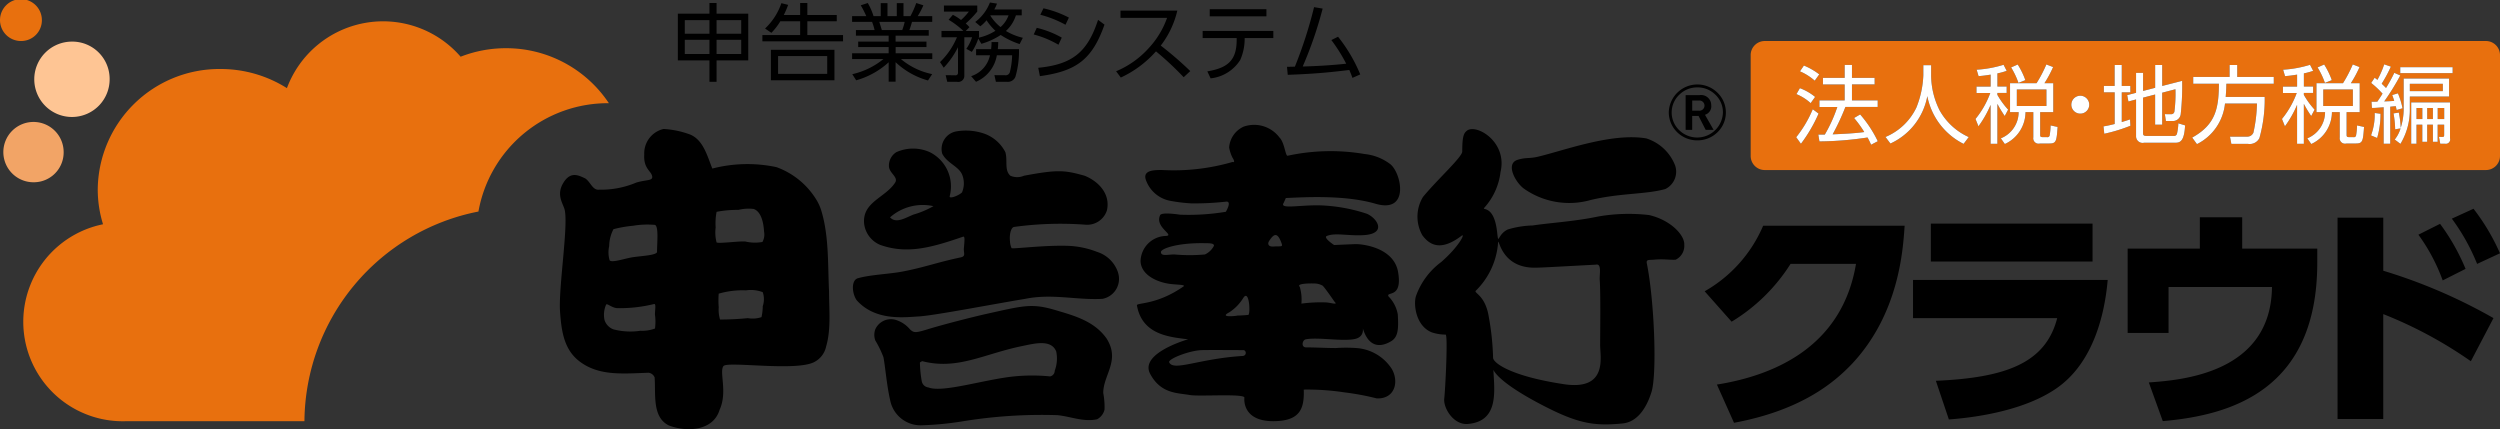
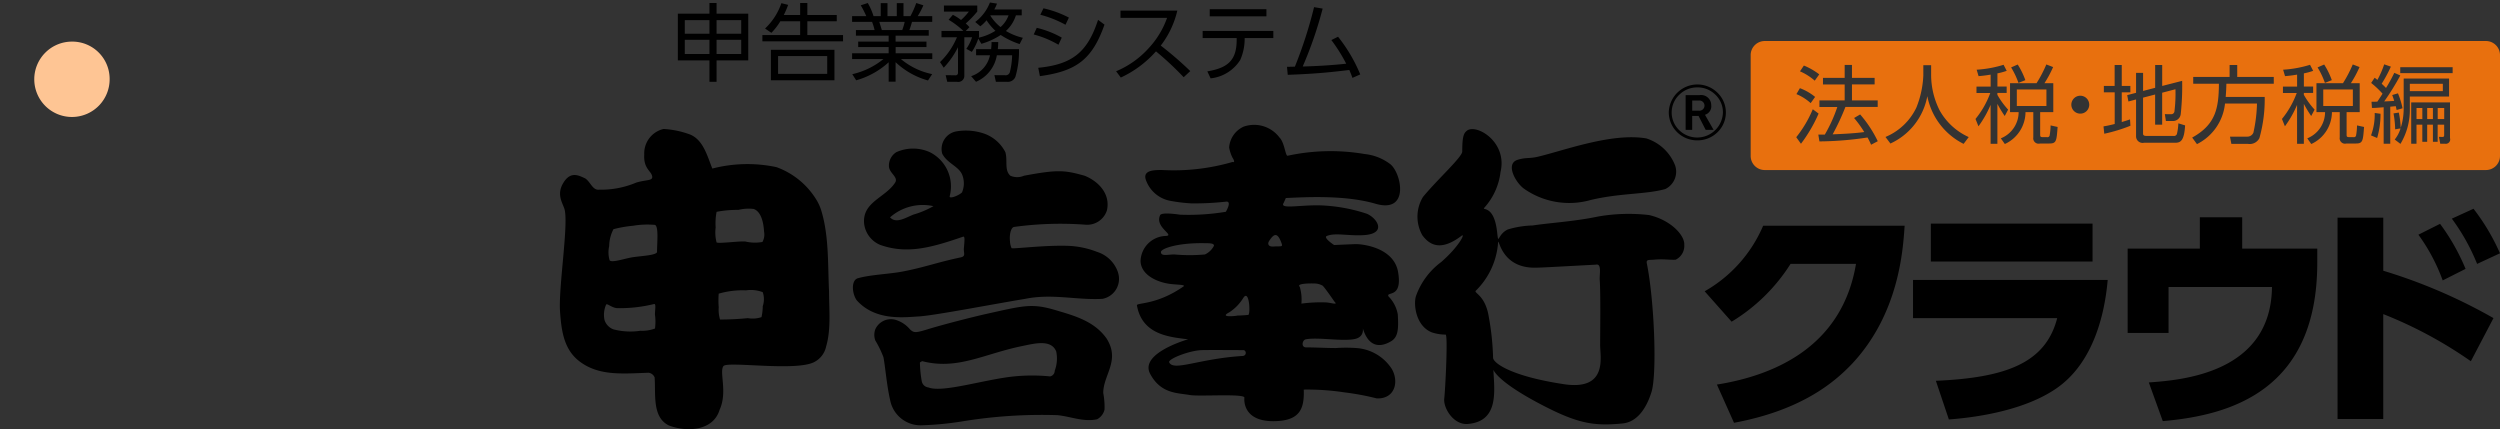
<svg xmlns="http://www.w3.org/2000/svg" id="shinkoku-hc_cloud.svg" width="272" height="46.688" viewBox="0 0 272 46.688">
  <rect x="0" y="0" width="272" height="46.688" fill="#333333" stroke="none" />
  <defs>
    <style>
      .cls-1 {
        fill: #e8700e;
      }

      .cls-1, .cls-2, .cls-3, .cls-4, .cls-5 {
        fill-rule: evenodd;
      }

      .cls-2 {
        fill: #fec594;
      }

      .cls-3 {
        fill: #f2a466;
      }

      .cls-5 {
        fill: #fff;
      }
    </style>
  </defs>
-   <path id="シェイプ_1" data-name="シェイプ 1" class="cls-1" d="M368.556,560.232a2.278,2.278,0,1,0-2.277,2.231A2.254,2.254,0,0,0,368.556,560.232Z" transform="translate(-364 -558)" />
+   <path id="シェイプ_1" data-name="シェイプ 1" class="cls-1" d="M368.556,560.232A2.254,2.254,0,0,0,368.556,560.232Z" transform="translate(-364 -558)" />
  <path id="シェイプ_1-2" data-name="シェイプ 1" class="cls-2" d="M375.928,566.543a4.1,4.1,0,1,1-4.1-4.016A4.058,4.058,0,0,1,375.928,566.543Z" transform="translate(-364 -558)" />
-   <path id="シェイプ_1-3" data-name="シェイプ 1" class="cls-3" d="M370.925,574.617a3.281,3.281,0,1,0-3.28,3.213A3.246,3.246,0,0,0,370.925,574.617Z" transform="translate(-364 -558)" />
-   <path id="シェイプ_1-4" data-name="シェイプ 1" class="cls-1" d="M416.054,581.015a14.3,14.3,0,0,1,14.192-11.787,13.418,13.418,0,0,0-11.216-5.983,13.559,13.559,0,0,0-4.913.925,11.166,11.166,0,0,0-18.9,3.42A13.494,13.494,0,0,0,388,565.508,13.233,13.233,0,0,0,374.634,578.6a12.852,12.852,0,0,0,.576,3.8,10.824,10.824,0,0,0,2.394,21.43h19.519A23.439,23.439,0,0,1,416.054,581.015Z" transform="translate(-364 -558)" />
  <path id="シェイプ_1-5" data-name="シェイプ 1" class="cls-4" d="M441.188,566.9v-2.331h-3.439v-5.08h3.439v-1.165h0.774v1.165h3.448v5.08h-3.448V566.9h-0.774Zm-2.683-6.708v1.481h2.683v-1.481h-2.683Zm0,2.138v1.545h2.683v-1.545h-2.683Zm6.14-2.138h-2.683v1.481h2.683v-1.481Zm0,2.138h-2.683v1.545h2.683v-1.545Zm6.411-2.7v-1.3h0.784v1.3h3.2v0.686h-3.2v1.5h3.882v0.684h-8.775v-0.684h4.109v-1.5H448.9a6.955,6.955,0,0,1-.973,1.257l-0.689-.47a6.756,6.756,0,0,0,1.776-2.758l0.736,0.184a9.6,9.6,0,0,1-.472,1.1h1.776Zm3.731,7.1h-6.914v-3.311h6.914v3.311ZM454,564.1h-5.346v1.934H454V564.1Zm10.964,2.655a8.418,8.418,0,0,1-3.523-1.988v2.118h-0.755v-2.11a8.728,8.728,0,0,1-3.533,1.962l-0.425-.666a8.253,8.253,0,0,0,3.391-1.646h-3.41v-0.631h3.977V563.12h-3.315v-0.592h3.315V561.88h-3.561v-0.609h2.031a6.39,6.39,0,0,0-.274-0.889h-2.173v-0.629h1.54a9.537,9.537,0,0,0-.6-1.175l0.765-.25a6.69,6.69,0,0,1,.624,1.425h0.784v-1.415h0.736v1.415h1.012v-1.415H462.3v1.415h0.756a9.786,9.786,0,0,0,.633-1.425l0.773,0.25a8.182,8.182,0,0,1-.613,1.175h1.577v0.629h-2.2c-0.123.417-.133,0.453-0.284,0.889h2.106v0.609h-3.608v0.648H464.8v0.592h-3.353v0.675h3.986v0.631H462.02a7.687,7.687,0,0,0,3.4,1.637Zm-2.8-5.485a5.891,5.891,0,0,0,.264-0.889h-2.758c0.075,0.259.217,0.694,0.274,0.889h2.22Zm7.941-.879a4.824,4.824,0,0,0,1.6-2.12l0.766,0.122a3.872,3.872,0,0,1-.293.637h2.985v0.639h-0.633a3.832,3.832,0,0,1-1.087,1.7,6.4,6.4,0,0,0,1.842.742l-0.349.684a8.591,8.591,0,0,1-2.059-.99,7.76,7.76,0,0,1-2.1.962l-0.341-.564a6.055,6.055,0,0,1-.7,1.443l-0.6-.334a4.523,4.523,0,0,0,.624-1.257h-0.841v4.134a0.663,0.663,0,0,1-.784.714h-1.076l-0.171-.722,1.021,0.008a0.259,0.259,0,0,0,.321-0.258v-2.794a9.441,9.441,0,0,1-1.55,2.229l-0.406-.611a8.094,8.094,0,0,0,1.842-2.7h-1.681v-0.686h2.389a9.171,9.171,0,0,0-1.615-1.22l0.463-.537a5.234,5.234,0,0,1,.888.565,6.351,6.351,0,0,0,.85-0.915H466.7V558.6h3.627v0.656a10.675,10.675,0,0,1-1.256,1.3,3.2,3.2,0,0,1,.406.4l-0.406.415h1.445V562a0.786,0.786,0,0,1-.038.1,5.659,5.659,0,0,0,1.823-.749,5.922,5.922,0,0,1-.964-1.147,3.821,3.821,0,0,1-.679.656Zm4.761,2.961a9.917,9.917,0,0,1-.388,3,0.884,0.884,0,0,1-.935.547h-1.19l-0.161-.722,1.143,0.008a0.473,0.473,0,0,0,.539-0.342,8.308,8.308,0,0,0,.245-1.831h-1.662a3.817,3.817,0,0,1-2.267,2.887l-0.529-.611a3.052,3.052,0,0,0,2.049-2.276H470.2v-0.665h1.634a7.11,7.11,0,0,0,.047-0.77h0.727a7.343,7.343,0,0,1-.047.77h2.315Zm-3.1-3.683-0.019.028a4.832,4.832,0,0,0,1.114,1.248,3.108,3.108,0,0,0,.87-1.276h-1.965Zm7.394,3.2a10.653,10.653,0,0,0-2.692-1.118l0.331-.723a10.364,10.364,0,0,1,2.72,1.065Zm-2.2,2.507c3.694-.359,5.366-1.693,6.508-5.217l0.7,0.519c-1.341,3.82-3.089,5.07-7.029,5.606Zm2.966-4.681a11.736,11.736,0,0,0-2.739-1.09l0.34-.7a11.277,11.277,0,0,1,2.768,1.008Zm12.164-1.535a9.918,9.918,0,0,1-1.8,3.8,36.913,36.913,0,0,1,3.211,2.774l-0.718.667a33.285,33.285,0,0,0-3.013-2.813,11.652,11.652,0,0,1-3.826,2.849l-0.51-.684a9.917,9.917,0,0,0,3.533-2.5,9.47,9.47,0,0,0,2.012-3.311H485.91v-0.787H492.1Zm7.328,3.145a5.658,5.658,0,0,1-.481,2.22,4.35,4.35,0,0,1-3.221,2l-0.359-.759c2.154-.37,3.192-1.137,3.192-3.413v-0.212h-3.7v-0.778h7.689v0.778h-3.118v0.165ZM501.787,559v0.777h-6.168V559h6.168Zm2.237,6.271c0.037,0,.765-0.017.859-0.017a47.252,47.252,0,0,0,2.088-6.477l0.934,0.158a43.069,43.069,0,0,1-2.171,6.3c1.511-.037,3.248-0.139,4.731-0.306a17.348,17.348,0,0,0-1.615-2.571l0.728-.362a16.872,16.872,0,0,1,2.418,4.1l-0.85.378c-0.113-.314-0.18-0.489-0.34-0.859-1.965.231-3.42,0.406-6.7,0.526Zm44.646,8a3.1,3.1,0,0,0,2.193-.882,2.991,2.991,0,0,0,0-4.3,3.113,3.113,0,0,0-5.3,2.144,3.038,3.038,0,0,0,.916,2.155A3.1,3.1,0,0,0,548.67,573.271Zm-2.793-3.037a2.669,2.669,0,0,1,.825-1.925,2.758,2.758,0,0,1,1.968-.8,2.728,2.728,0,0,1,1.969.8,2.628,2.628,0,0,1,.815,1.925,2.8,2.8,0,0,1-4.752,1.934A2.684,2.684,0,0,1,545.877,570.234Zm3.7,1.894-0.773-1.512h-0.694v1.512h-0.713v-3.781h1.539a1.1,1.1,0,0,1,1.246,1.093,0.961,0.961,0,0,1-.681,1.048l0.937,1.64h-0.861Zm-0.765-3.187h-0.7v1.1h0.707A0.556,0.556,0,1,0,548.807,568.941ZM503.9,579.546c2.182-.1,6.463-0.344,9.762.624,3.753,1.09,2.811-3.359,1.6-4.31a5.521,5.521,0,0,0-2.778-1.1,22.061,22.061,0,0,0-8.393.186c-0.237.042-.336-1.444-0.874-1.974a3.449,3.449,0,0,0-3.907-1.194,2.7,2.7,0,0,0-1.579,2.265,3.982,3.982,0,0,0,.366,1.115c0.393,0.613,0,.465,0,0.465a22.9,22.9,0,0,1-7.651.875c-0.775,0-2.087-.021-1.8,1a3.492,3.492,0,0,0,2.738,2.363,17.567,17.567,0,0,0,2.277.269,31.633,31.633,0,0,0,3.712-.188c0.721-.108,0,1.1,0,1.1a24.625,24.625,0,0,1-4.983.316c-1.18-.172-2.12-0.194-2.18.083-0.588,1.316,1.725,2.194.589,2.232a2.819,2.819,0,0,0-2.707,2.736c0.057,1.6,1.986,2.34,3.261,2.487,0.917,0.106,1.6.073,1.432,0.255-2.97,2.079-5.151,1.751-5.086,2.079,0.46,2.593,2.511,3.216,4.17,3.5,0.951,0.148,1.407.183,1.407,0.183s-5.348,1.5-4.138,3.764c1.163,2.181,2.985,2.063,4.3,2.3,1.01,0.185,6.017-.185,5.952.293,0,0-.353,2.661,3.357,2.551,2.61-.073,3.188-1.274,3.1-3.434a26.647,26.647,0,0,1,4.4.3,28.405,28.405,0,0,1,3.545.66c1.989,0.073,2.44-1.834,1.63-3.215a5,5,0,0,0-3.846-2.265,16.667,16.667,0,0,0-2.246,0c-1.036,0-2.149-.071-3.219-0.071-0.589,0-.43-0.806-0.032-0.88,1.343-.251,4,0.256,5.335-0.035s0.662-1.7.943-.911c0.749,2.081,2.152,1.677,3.038,1.131,0.754-.476.767-1.42,0.686-2.882a3.689,3.689,0,0,0-1.02-1.978c-0.257-.582,1.563.286,1.047-2.664-0.425-2.4-3.289-2.978-4.532-3.018-0.254,0-2.426.1-2.426,0.1s-1.221-.8-0.795-0.982c0.884-.379,2.255-0.007,3.925-0.089,2.685-.121,1.576-1.848.43-2.333a18.116,18.116,0,0,0-4.91-.906c-2.3-.092-4.658.476-4.13-0.286Zm-12.122,6.138c-0.726,0-1.44.23-1.47-.245-0.031-.382,1.735-1,4.5-0.983,0.786,0.007,1.273-.016,1.273.277a2.069,2.069,0,0,1-.981.951A18.242,18.242,0,0,1,491.777,585.684Zm7.415,11.046c-4.841.3-7.561,1.734-8,.659,0.045-.42,2.3-1.258,3.549-1.295,0.686-.025,4.5,0,4.5,0C499.6,596.056,499.693,596.7,499.192,596.73Zm0.626-4.469s-0.74.075-1.223,0.07c0.3,0-2.137.315-.858-0.344a4.957,4.957,0,0,0,1.533-1.575C499.927,589.408,500.067,592.14,499.818,592.261Zm7.207-3.417a1.829,1.829,0,0,1,.876.237c0.262,0.236,1.3,1.754,1.3,1.754,0.414,0.381-.354.112-0.876,0.071a15.755,15.755,0,0,0-2.734.128,4.868,4.868,0,0,0-.177-1.827C504.98,588.812,506.671,588.83,507.025,588.844Zm-4.484-4.021c-0.518.037-.664-0.27-0.474-0.583,0.5-.788.916-1.063,1.369,0.24C503.588,584.9,503.391,584.771,502.541,584.823Zm40.888-3.424a19.338,19.338,0,0,0-5.552.158c-2.552.54-5.366,0.7-7.119,0.974a10.2,10.2,0,0,0-2.7.431c-1.18.538-.987,1.889-1.18,0.22-0.358-3.059-1.791-2.189-1.349-2.622a7.046,7.046,0,0,0,1.727-3.847c0.78-3.277-2.629-5.273-3.647-4.5-0.364.282-.517,0.647-0.517,2.269,0,0.607-2.705,3.04-4.268,4.939a4.128,4.128,0,0,0-.076,4.173c0.824,1.112,2.036,1.748,4.257.067,0.471-.368-0.2,1.1-2.2,2.846a7.9,7.9,0,0,0-2.756,3.727c-0.283.977,0.029,3.248,1.723,3.924a4.67,4.67,0,0,0,1.513.246c0.263,0.084-.039,6.035-0.153,6.962-0.112,1.02,1,2.875,2.548,2.762,3.446-.275,2.9-3.622,2.8-5.89,0.21,0.452,1.191,1.678,5.206,3.779,3.923,2.051,5.706,2.374,8.875,2.051,1.584-.164,2.564-1.673,3.1-3.35,0.646-1.89.337-9.971-.481-14.034-0.1-.485.187-0.379,0.787-0.431,0.992-.1,1.856.052,2.35,0a1.671,1.671,0,0,0,.93-1.624C547.309,583.609,545.8,581.953,543.429,581.4Zm-9.282,18.4c-5.9-.891-7.7-2.354-7.7-2.873a28.718,28.718,0,0,0-.476-4.5c-0.4-2.433-1.768-2.553-1.362-2.836a8.175,8.175,0,0,0,2.359-4.935c0.105-1.529-.04,2.469,3.978,2.469,0.7,0,1.628-.059,6.682-0.33,0.667-.157.38,1.044,0.422,1.66,0.109,1.583.045,5.793,0.045,7.088S538.959,600.521,534.147,599.8Zm-4.282-21.231a8.559,8.559,0,0,0,7.22,1.187c3.263-.769,5.923-0.587,8.1-1.187a2.1,2.1,0,0,0,1.077-2.538,4.967,4.967,0,0,0-3.142-2.97c-3.775-.65-9.032,1.348-11.838,2-0.913.211-1.238,0.046-2.151,0.322C527.708,575.809,528.954,577.966,529.865,578.566ZM454.2,589.694c-0.141-2.915,0-5.99-.835-8.75a5.1,5.1,0,0,0-.556-1.234,8.467,8.467,0,0,0-4.329-3.525,15.222,15.222,0,0,0-6.98.154c-0.558-1.388-.973-3.072-2.376-3.687a9.825,9.825,0,0,0-2.93-.621,2.724,2.724,0,0,0-2.1,2.771c-0.092,1.481.685,1.766,0.842,2.294,0.187,0.621-.557.416-1.723,0.773a9.748,9.748,0,0,1-4,.767c-0.742.1-.936-0.815-1.536-1.223-0.692-.317-1.582-0.823-2.369.456-0.767,1.228-.154,2.118.087,2.813,0.521,1.485-.648,8.554-0.463,11.213,0.153,2.142.422,4.178,2.192,5.478,2.089,1.535,4.6,1.282,7.441,1.181a0.826,0.826,0,0,1,.658.506c0.133,1.844-.286,4.3,1.528,5.22,1.956,0.762,4.848.618,5.54-1.69,0.89-1.934-.06-4.114.42-4.759,0.414-.564,7.958.621,9.913-0.458a2.472,2.472,0,0,0,1.262-1.692C454.432,593.835,454.2,591.69,454.2,589.694Zm-18.937,2.563a5.6,5.6,0,0,1,0,1.484,3.908,3.908,0,0,1-1.583.245,7.283,7.283,0,0,1-2.935-.151,1.6,1.6,0,0,1-.973-1.015,2.735,2.735,0,0,1,.18-1.692c0.145-.131.654,0.4,1.261,0.4a15.565,15.565,0,0,0,3.96-.453C435.4,591.061,435.258,591.682,435.258,592.257Zm0.228-6.866c0,0.407-1.907.458-2.782,0.618s-2.2.615-2.386,0.3a3.072,3.072,0,0,1-.044-1.53,4.09,4.09,0,0,1,.466-1.844,13.384,13.384,0,0,1,2.149-.375,9.253,9.253,0,0,1,2.369-.091C435.679,582.659,435.486,584.426,435.486,585.391Zm6.374-2.612a6.617,6.617,0,0,1,.1-1.731,11.576,11.576,0,0,1,2.375-.211,4.55,4.55,0,0,1,1.671-.1c0.81,0.3,1.063,1.484,1.118,2.462a1.645,1.645,0,0,1-.177,1.127,4.6,4.6,0,0,1-1.865-.05c-0.7-.056-2.857.247-3.122,0.1A4.246,4.246,0,0,1,441.86,582.779Zm5.122,8.554a5.439,5.439,0,0,1-.138,1.172,3,3,0,0,1-1.485.109,30.068,30.068,0,0,1-3.024.15,3.74,3.74,0,0,1-.143-1.333,9.108,9.108,0,0,1,0-1.481,9.345,9.345,0,0,1,2.976-.36,3.546,3.546,0,0,1,1.814.2A2.365,2.365,0,0,1,446.982,591.333Zm37.447,3.552c-1.346-1.954-3.53-2.532-5.655-3.161-2.565-.759-3.482-0.45-7.548.448-1.22.274-4.549,1.111-6.312,1.657-1.31.4-1.485,0.4-1.918,0a3.278,3.278,0,0,0-1.614-1.044,1.861,1.861,0,0,0-2.154,1.044,1.758,1.758,0,0,0,0,1.213,11.132,11.132,0,0,1,.879,1.8c0.178,0.8.363,3.1,0.733,4.674a3.373,3.373,0,0,0,3.354,2.758,34.033,34.033,0,0,0,4.355-.405,53.435,53.435,0,0,1,10.493-.7c1.485,0.152,2.826.762,4.313,0.45a1.61,1.61,0,0,0,.813-1.052,8.164,8.164,0,0,0-.14-1.809C484.028,598.8,485.89,597.243,484.429,594.885Zm-5.679,3.461a0.633,0.633,0,0,1-.5.607,19.93,19.93,0,0,0-3.923,0c-3.225.325-7.773,1.812-9.319,1.2a0.827,0.827,0,0,1-.721-0.653,12.825,12.825,0,0,1-.206-2.057,1.436,1.436,0,0,1,.249-0.149c3.861,1,6.742-.81,10.938-1.657,1.258-.254,3.1-0.754,3.642.6A3.746,3.746,0,0,1,478.75,598.346Zm6.891-10.688a3.509,3.509,0,0,0-2.286-2.254,9.64,9.64,0,0,0-3.286-.661c-2.588-.069-5.868.363-6.016,0.256a1.99,1.99,0,0,1-.171-0.746c-0.078-.653.072-1.492,0.443-1.562a36.93,36.93,0,0,1,7.726-.247,2.256,2.256,0,0,0,2.378-1.556c0.407-1.8-.936-3.169-2.425-3.768-2.153-.6-2.876-0.7-6.6,0a1.86,1.86,0,0,1-1.479,0c-0.682-.6-0.277-1.655-0.547-2.563a4.136,4.136,0,0,0-2.557-2.1,6.128,6.128,0,0,0-2.838-.152,1.947,1.947,0,0,0-1.476,2.411c0.539,1.053,1.745,1.352,2.155,2.252a2.5,2.5,0,0,1,0,1.961c-0.272.3-1.348,0.754-1.348,0.442a4.161,4.161,0,0,0-2.153-4.814,4.436,4.436,0,0,0-3.646,0,1.722,1.722,0,0,0-.805,1.511c0,0.754,1.073,1.2.672,1.806-1.075,1.66-3.634,2.11-3.363,4.516a2.862,2.862,0,0,0,1.749,2.257c2.969,1.055,5.681.251,9.026-.9,0.2-.064.14,0.488,0.072,1.255-0.052.5,0.252,0.874-.341,1-2.626.556-3.945,1.089-6.376,1.55-1.286.251-3.458,0.336-4.757,0.706-0.815.152-.724,1.655-0.185,2.412,2.021,2.259,5.116,1.857,6.786,1.756s7.9-1.308,11.543-1.911c2.964-.6,5.571.155,8.4,0A2.21,2.21,0,0,0,485.641,587.658ZM463.4,581.341c-0.809.306-1.888,1.049-2.563,0.306a5.382,5.382,0,0,1,4.72-1.218A9.67,9.67,0,0,1,463.4,581.341Zm87.4,18.5c6.44-1.026,13.64-4.231,15.132-13.129h-7.121A19.554,19.554,0,0,1,552.4,593l-2.933-3.308a14.916,14.916,0,0,0,6.362-7.129h15.395c-0.183,2.718-.628,9.539-5.681,14.975-1.964,2.077-5.551,5.1-12.882,6.462Zm42.518-11.385c-0.314,3.641-1.518,8.949-5.5,11.744-3.273,2.308-8.247,3.18-11.781,3.436l-1.414-4.205c7.566-.333,11.939-1.9,13.2-6.821H572.137v-4.154h21.181Zm-1.649-6.129v4.129H574.075V582.33h17.594Zm24.45,2.719v1.538c0,13.8-9.294,16.591-16.808,17.232l-1.519-4.206c3.561-.256,13.3-1,13.4-10.385H599.939v5h-4.451v-9.179h7.855v-3.411h4.608v3.411h8.168Zm16.71,12.257a46.087,46.087,0,0,0-9.53-5.129v11.411h-4.974v-21.9H623.3v5.77a58.194,58.194,0,0,1,11.991,5.154Zm-3.351-14.95a22.848,22.848,0,0,1,2.775,4.9l-2.487,1.256a20.122,20.122,0,0,0-2.644-4.974Zm3.639-1.641a22.972,22.972,0,0,1,2.88,4.846l-2.487,1.154a22.24,22.24,0,0,0-2.749-4.923Z" transform="translate(-364 -558)" />
  <path id="シェイプ_1-6" data-name="シェイプ 1" class="cls-1" d="M636,574.989a1.533,1.533,0,0,1-1.544,1.512H556.017a1.533,1.533,0,0,1-1.544-1.512V563.975a1.533,1.533,0,0,1,1.544-1.512h78.436A1.533,1.533,0,0,1,636,563.975v11.014Zm-76.569-2.059a12.659,12.659,0,0,0,1.8-3.044l0.633,0.472a15.963,15.963,0,0,1-1.918,3.284ZM561,569.221a5.256,5.256,0,0,0-1.549-.981l0.377-.647a5.764,5.764,0,0,1,1.654.951Zm0.444-2.443a6.044,6.044,0,0,0-1.607-1.017l0.426-.63a7.271,7.271,0,0,1,1.672.961Zm4.94,3.673a12.935,12.935,0,0,1,1.917,2.913l-0.727.382a7.456,7.456,0,0,0-.387-0.788,36.281,36.281,0,0,1-5.233.427l-0.122-.741h0.707a16.054,16.054,0,0,0,1.362-3.006h-1.947v-0.714H564.7v-1.738h-2.361v-0.713H564.7v-1.407h0.794v1.407h2.466v0.713h-2.466v1.738h2.8v0.714h-3.514a25.289,25.289,0,0,1-1.388,2.978c0.908-.037,2.39-0.1,3.439-0.25a11.966,11.966,0,0,0-1.106-1.527Zm7.723-5.357v1.12a8.609,8.609,0,0,0,.927,3.8,6.864,6.864,0,0,0,3.164,2.9l-0.558.739a7.384,7.384,0,0,1-3.948-5.191,7.07,7.07,0,0,1-4.014,5.153l-0.539-.712a6.49,6.49,0,0,0,3.363-3.2,10.507,10.507,0,0,0,.756-3.5v-1.11H574.1Zm7.208,2.321h1.01v0.7h-1.01v0.205a8.723,8.723,0,0,0,1.17,1.608l-0.369.694a12.418,12.418,0,0,1-.8-1.323v4.348h-0.738v-4.237a11.513,11.513,0,0,1-1.322,2.332l-0.321-.8a9.747,9.747,0,0,0,1.606-2.823h-1.5v-0.7h1.54v-1.3c-0.661.111-.992,0.138-1.313,0.165l-0.208-.7a12.4,12.4,0,0,0,2.929-.535l0.34,0.657a7.073,7.073,0,0,1-1.01.277v1.441Zm6.082,2.786h-1.427v2.462c0,0.2.039,0.258,0.312,0.258h0.435a0.235,0.235,0,0,0,.283-0.175,6.937,6.937,0,0,0,.105-1.1l0.764,0.167c-0.114,1.507-.131,1.8-0.878,1.8h-1.03a0.586,0.586,0,0,1-.737-0.665V570.2h-0.849a3.844,3.844,0,0,1-2.248,3.469l-0.435-.618a3.082,3.082,0,0,0,1.936-2.851h-0.936v-3.145h2.883a13.978,13.978,0,0,0,1.067-2.043l0.736,0.284a12.152,12.152,0,0,1-.945,1.759h0.964V570.2Zm-3.788-3.181a8.7,8.7,0,0,0-.8-1.685l0.718-.316a8.4,8.4,0,0,1,.831,1.7Zm3.042,0.712h-3.221v1.8h3.221v-1.8Zm4.659,1.637a0.974,0.974,0,1,1-.973-0.953A0.968,0.968,0,0,1,591.307,569.369Zm4.48,2.313a17.564,17.564,0,0,1-2.844.869l-0.085-.8c0.264-.047.511-0.083,1.218-0.26v-3.442H592.9v-0.7h1.172v-2.278h0.775v2.278h0.936v0.7h-0.936v3.23c0.519-.158.68-0.214,0.9-0.288Zm2.691-4.128v-2.479h0.766v2.278l2.172-.556a28.124,28.124,0,0,1-.151,3.57,0.852,0.852,0,0,1-.888.8H599.65l-0.114-.748,0.662,0.009a0.357,0.357,0,0,0,.386-0.351,15.593,15.593,0,0,0,.105-2.368l-1.445.378v3.48h-0.766v-3.285l-1.314.342v3.913c0,0.176.114,0.25,0.341,0.25h2.957a0.332,0.332,0,0,0,.4-0.269,5.925,5.925,0,0,0,.142-1.1l0.735,0.223c-0.094,1.673-.491,1.889-1.067,1.889h-3.391a0.715,0.715,0,0,1-.878-0.723v-3.988l-0.831.223-0.133-.693,0.964-.25v-2.174h0.764v1.969Zm11.918,0.99a15.541,15.541,0,0,1-.576,4.487,1.185,1.185,0,0,1-1.257.621h-1.794l-0.15-.786h1.842a0.717,0.717,0,0,0,.707-0.436,16.106,16.106,0,0,0,.388-3.164H606.08a5.56,5.56,0,0,1-3.051,4.414l-0.52-.712c2.56-1.417,2.89-3.184,2.909-5.858h-2.795v-0.74h3.957v-1.295h0.831v1.295h3.976v0.74H606.23c-0.009.352-.017,0.741-0.074,1.434h4.24Zm4.259-1.129h1.01v0.7h-1.01v0.205a8.723,8.723,0,0,0,1.17,1.608l-0.369.694a12.418,12.418,0,0,1-.8-1.323v4.348h-0.738v-4.237a11.513,11.513,0,0,1-1.322,2.332l-0.321-.8a9.747,9.747,0,0,0,1.606-2.823h-1.5v-0.7h1.54v-1.3c-0.661.111-.993,0.138-1.313,0.165l-0.208-.7a12.4,12.4,0,0,0,2.929-.535l0.34,0.657a7.073,7.073,0,0,1-1.01.277v1.441Zm6.082,2.786H619.31v2.462c0,0.2.039,0.258,0.312,0.258h0.434a0.236,0.236,0,0,0,.284-0.175,6.937,6.937,0,0,0,.105-1.1l0.764,0.167c-0.114,1.507-.131,1.8-0.878,1.8H619.3a0.586,0.586,0,0,1-.737-0.665V570.2h-0.849a3.844,3.844,0,0,1-2.248,3.469l-0.435-.618a3.082,3.082,0,0,0,1.936-2.851h-0.936v-3.145h2.883a14.086,14.086,0,0,0,1.067-2.043l0.736,0.284a12.152,12.152,0,0,1-.945,1.759h0.964V570.2Zm-3.788-3.181a8.7,8.7,0,0,0-.8-1.685l0.718-.316a8.455,8.455,0,0,1,.831,1.7Zm3.042,0.712H616.77v1.8h3.221v-1.8Zm1.973,5a6.5,6.5,0,0,0,.4-2.441L623,570.378a9.179,9.179,0,0,1-.367,2.635Zm3.184-6.521a26.66,26.66,0,0,1-1.748,2.822c0.36-.009.727-0.028,1.087-0.056-0.114-.361-0.151-0.464-0.218-0.637l0.624-.186a8.673,8.673,0,0,1,.5,1.627l-0.642.186c-0.057-.249-0.066-0.315-0.094-0.415-0.114.007-.454,0.045-0.6,0.055v4.032h-0.718v-3.969c-0.821.066-.982,0.076-1.274,0.076l-0.048-.677c0.246,0,.321,0,0.633-0.009,0.15-.222.4-0.592,0.567-0.87a10.038,10.038,0,0,0-1.238-1.165l0.378-.564a3.035,3.035,0,0,1,.3.231A9.615,9.615,0,0,0,623.4,565l0.727,0.25a14.809,14.809,0,0,1-1,1.858c0.273,0.26.367,0.352,0.472,0.464a17.341,17.341,0,0,0,.9-1.648Zm0.369,0.333h4.939V568.5h-4.269v1.368a7.142,7.142,0,0,1-1.021,3.785l-0.623-.472a3.519,3.519,0,0,0,.633-1.212l-0.586.1a10.563,10.563,0,0,0-.179-1.73l0.576-.092a9.9,9.9,0,0,1,.207,1.665,6.9,6.9,0,0,0,.323-2.026v-3.339Zm5.327-.583h-5.7v-0.648h5.7v0.648Zm-1.067,1.156h-3.59v0.8h3.59v-0.8Zm0.783,5.921a0.475,0.475,0,0,1-.547.6H629.5l-0.142-.748,0.34,0.008c0.219,0.011.227-.073,0.227-0.25v-1.081h-0.709v1.859H628.7v-1.859h-0.622v1.859h-0.53v-1.859h-0.633v2.071h-0.576v-4.5h4.222v3.894Zm-3.013-3.285h-0.633v1.205h0.633v-1.205Zm1.152,0h-0.622v1.205H628.7v-1.205Zm1.228,0h-0.709v1.205h0.709v-1.205Z" transform="translate(-364 -558)" />
-   <path id="シェイプ_1-7" data-name="シェイプ 1" class="cls-5" d="M559.428,572.93a12.659,12.659,0,0,0,1.8-3.044l0.633,0.472a15.963,15.963,0,0,1-1.918,3.284ZM561,569.221a5.256,5.256,0,0,0-1.549-.981l0.377-.647a5.764,5.764,0,0,1,1.654.951Zm0.444-2.443a6.044,6.044,0,0,0-1.607-1.017l0.426-.63a7.271,7.271,0,0,1,1.672.961Zm4.94,3.673a12.935,12.935,0,0,1,1.917,2.913l-0.727.382a7.456,7.456,0,0,0-.387-0.788,36.281,36.281,0,0,1-5.233.427l-0.122-.741h0.707a16.054,16.054,0,0,0,1.362-3.006h-1.947v-0.714H564.7v-1.738h-2.361v-0.713H564.7v-1.407h0.794v1.407h2.466v0.713h-2.466v1.738h2.8v0.714h-3.514a25.289,25.289,0,0,1-1.388,2.978c0.908-.037,2.39-0.1,3.439-0.25a11.966,11.966,0,0,0-1.106-1.527Zm7.723-5.357v1.12a8.609,8.609,0,0,0,.927,3.8,6.864,6.864,0,0,0,3.164,2.9l-0.558.739a7.384,7.384,0,0,1-3.948-5.191,7.07,7.07,0,0,1-4.014,5.153l-0.539-.712a6.49,6.49,0,0,0,3.363-3.2,10.507,10.507,0,0,0,.756-3.5v-1.11H574.1Zm7.208,2.321h1.01v0.7h-1.01v0.205a8.723,8.723,0,0,0,1.17,1.608l-0.369.694a12.418,12.418,0,0,1-.8-1.323v4.348h-0.738v-4.237a11.513,11.513,0,0,1-1.322,2.332l-0.321-.8a9.747,9.747,0,0,0,1.606-2.823h-1.5v-0.7h1.54v-1.3c-0.661.111-.992,0.138-1.313,0.165l-0.208-.7a12.4,12.4,0,0,0,2.929-.535l0.34,0.657a7.073,7.073,0,0,1-1.01.277v1.441Zm6.082,2.786h-1.427v2.462c0,0.2.039,0.258,0.312,0.258h0.435a0.235,0.235,0,0,0,.283-0.175,6.937,6.937,0,0,0,.105-1.1l0.764,0.167c-0.114,1.507-.131,1.8-0.878,1.8h-1.03a0.586,0.586,0,0,1-.737-0.665V570.2h-0.849a3.844,3.844,0,0,1-2.248,3.469l-0.435-.618a3.082,3.082,0,0,0,1.936-2.851h-0.936v-3.145h2.883a13.978,13.978,0,0,0,1.067-2.043l0.736,0.284a12.152,12.152,0,0,1-.945,1.759h0.964V570.2Zm-3.788-3.181a8.7,8.7,0,0,0-.8-1.685l0.718-.316a8.4,8.4,0,0,1,.831,1.7Zm3.042,0.712h-3.221v1.8h3.221v-1.8Zm4.659,1.637a0.974,0.974,0,1,1-.973-0.953A0.968,0.968,0,0,1,591.307,569.369Zm4.48,2.313a17.564,17.564,0,0,1-2.844.869l-0.085-.8c0.264-.047.511-0.083,1.218-0.26v-3.442H592.9v-0.7h1.172v-2.278h0.775v2.278h0.936v0.7h-0.936v3.23c0.519-.158.68-0.214,0.9-0.288Zm2.691-4.128v-2.479h0.766v2.278l2.172-.556a28.124,28.124,0,0,1-.151,3.57,0.852,0.852,0,0,1-.888.8H599.65l-0.114-.748,0.662,0.009a0.357,0.357,0,0,0,.386-0.351,15.593,15.593,0,0,0,.105-2.368l-1.445.378v3.48h-0.766v-3.285l-1.314.342v3.913c0,0.176.114,0.25,0.341,0.25h2.957a0.332,0.332,0,0,0,.4-0.269,5.925,5.925,0,0,0,.142-1.1l0.735,0.223c-0.094,1.673-.491,1.889-1.067,1.889h-3.391a0.715,0.715,0,0,1-.878-0.723v-3.988l-0.831.223-0.133-.693,0.964-.25v-2.174h0.764v1.969Zm11.918,0.99a15.541,15.541,0,0,1-.576,4.487,1.185,1.185,0,0,1-1.257.621h-1.794l-0.15-.786h1.842a0.717,0.717,0,0,0,.707-0.436,16.106,16.106,0,0,0,.388-3.164H606.08a5.56,5.56,0,0,1-3.051,4.414l-0.52-.712c2.56-1.417,2.89-3.184,2.909-5.858h-2.795v-0.74h3.957v-1.295h0.831v1.295h3.976v0.74H606.23c-0.009.352-.017,0.741-0.074,1.434h4.24Zm4.259-1.129h1.01v0.7h-1.01v0.205a8.723,8.723,0,0,0,1.17,1.608l-0.369.694a12.418,12.418,0,0,1-.8-1.323v4.348h-0.738v-4.237a11.513,11.513,0,0,1-1.322,2.332l-0.321-.8a9.747,9.747,0,0,0,1.606-2.823h-1.5v-0.7h1.54v-1.3c-0.661.111-.993,0.138-1.313,0.165l-0.208-.7a12.4,12.4,0,0,0,2.929-.535l0.34,0.657a7.073,7.073,0,0,1-1.01.277v1.441Zm6.082,2.786H619.31v2.462c0,0.2.039,0.258,0.312,0.258h0.434a0.236,0.236,0,0,0,.284-0.175,6.937,6.937,0,0,0,.105-1.1l0.764,0.167c-0.114,1.507-.131,1.8-0.878,1.8H619.3a0.586,0.586,0,0,1-.737-0.665V570.2h-0.849a3.844,3.844,0,0,1-2.248,3.469l-0.435-.618a3.082,3.082,0,0,0,1.936-2.851h-0.936v-3.145h2.883a14.086,14.086,0,0,0,1.067-2.043l0.736,0.284a12.152,12.152,0,0,1-.945,1.759h0.964V570.2Zm-3.788-3.181a8.7,8.7,0,0,0-.8-1.685l0.718-.316a8.455,8.455,0,0,1,.831,1.7Zm3.042,0.712H616.77v1.8h3.221v-1.8Zm1.973,5a6.5,6.5,0,0,0,.4-2.441L623,570.378a9.179,9.179,0,0,1-.367,2.635Zm3.184-6.521a26.66,26.66,0,0,1-1.748,2.822c0.36-.009.727-0.028,1.087-0.056-0.114-.361-0.151-0.464-0.218-0.637l0.624-.186a8.673,8.673,0,0,1,.5,1.627l-0.642.186c-0.057-.249-0.066-0.315-0.094-0.415-0.114.007-.454,0.045-0.6,0.055v4.032h-0.718v-3.969c-0.821.066-.982,0.076-1.274,0.076l-0.048-.677c0.246,0,.321,0,0.633-0.009,0.15-.222.4-0.592,0.567-0.87a10.038,10.038,0,0,0-1.238-1.165l0.378-.564a3.035,3.035,0,0,1,.3.231A9.615,9.615,0,0,0,623.4,565l0.727,0.25a14.809,14.809,0,0,1-1,1.858c0.273,0.26.367,0.352,0.472,0.464a17.341,17.341,0,0,0,.9-1.648Zm0.369,0.333h4.939V568.5h-4.269v1.368a7.142,7.142,0,0,1-1.021,3.785l-0.623-.472a3.519,3.519,0,0,0,.633-1.212l-0.586.1a10.563,10.563,0,0,0-.179-1.73l0.576-.092a9.9,9.9,0,0,1,.207,1.665,6.9,6.9,0,0,0,.323-2.026v-3.339Zm5.327-.583h-5.7v-0.648h5.7v0.648Zm-1.067,1.156h-3.59v0.8h3.59v-0.8Zm0.783,5.921a0.475,0.475,0,0,1-.547.6H629.5l-0.142-.748,0.34,0.008c0.219,0.011.227-.073,0.227-0.25v-1.081h-0.709v1.859H628.7v-1.859h-0.622v1.859h-0.53v-1.859h-0.633v2.071h-0.576v-4.5h4.222v3.894Zm-3.013-3.285h-0.633v1.205h0.633v-1.205Zm1.152,0h-0.622v1.205H628.7v-1.205Zm1.228,0h-0.709v1.205h0.709v-1.205Z" transform="translate(-364 -558)" />
</svg>